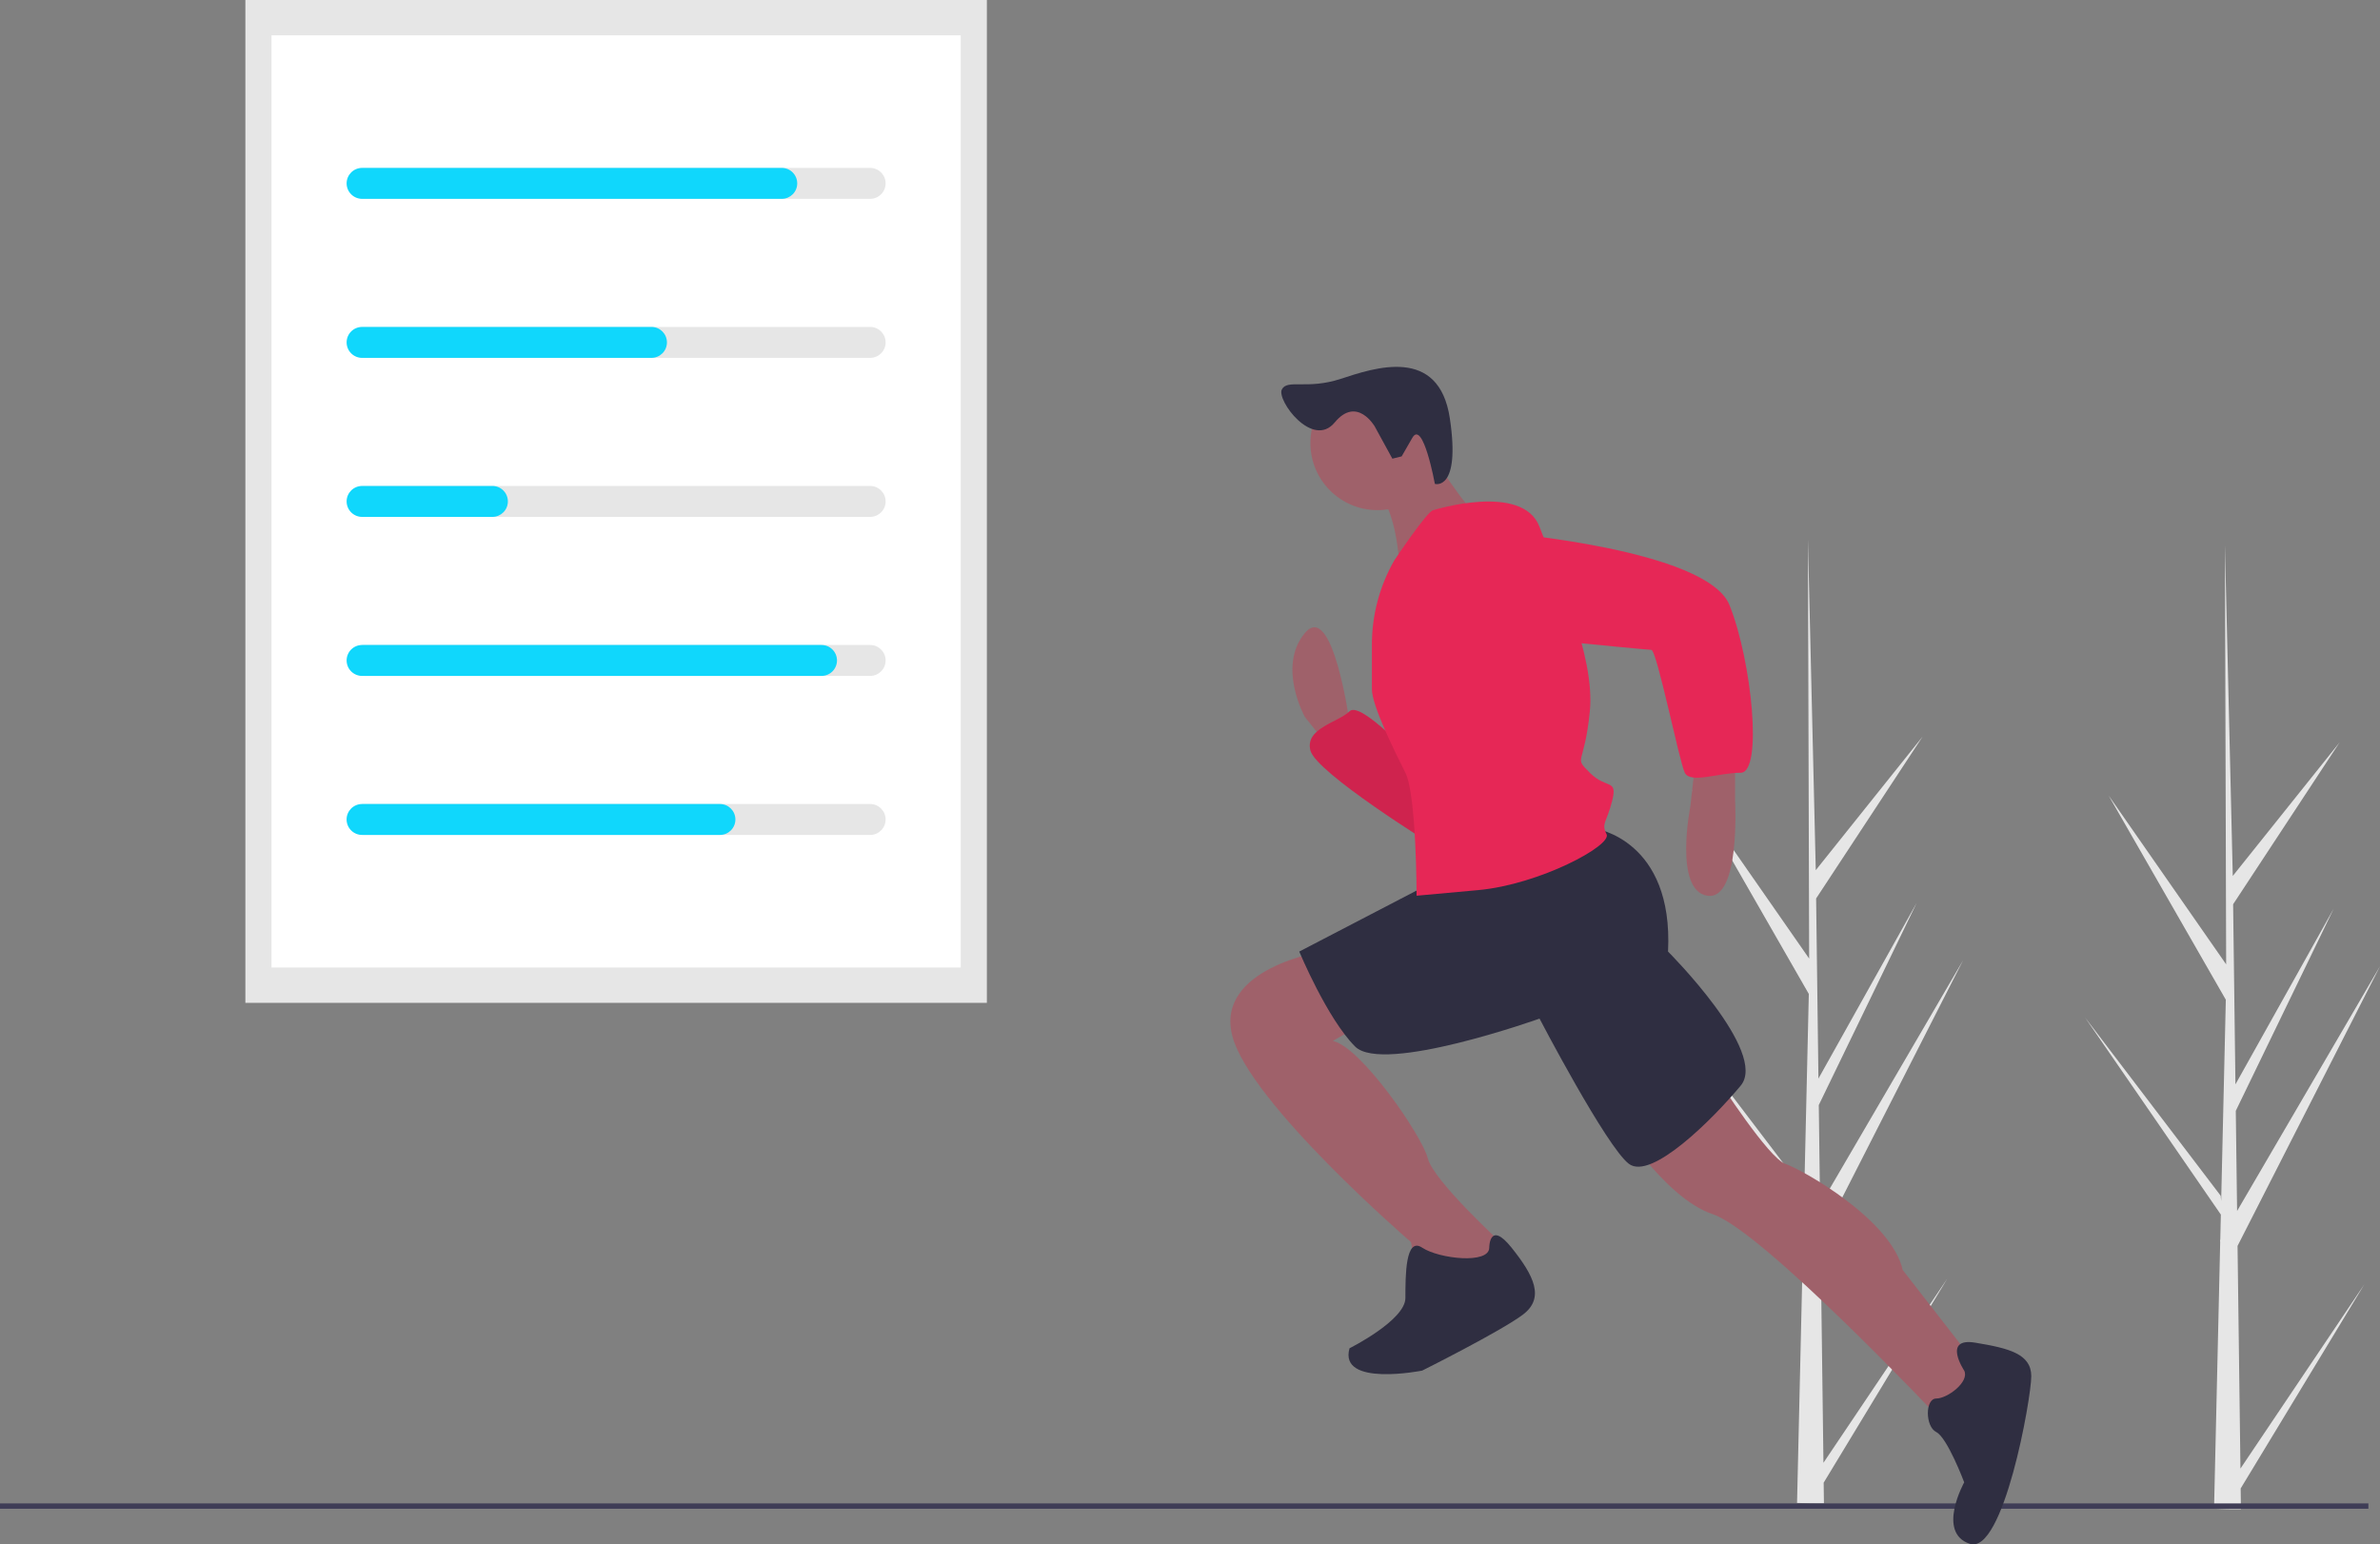
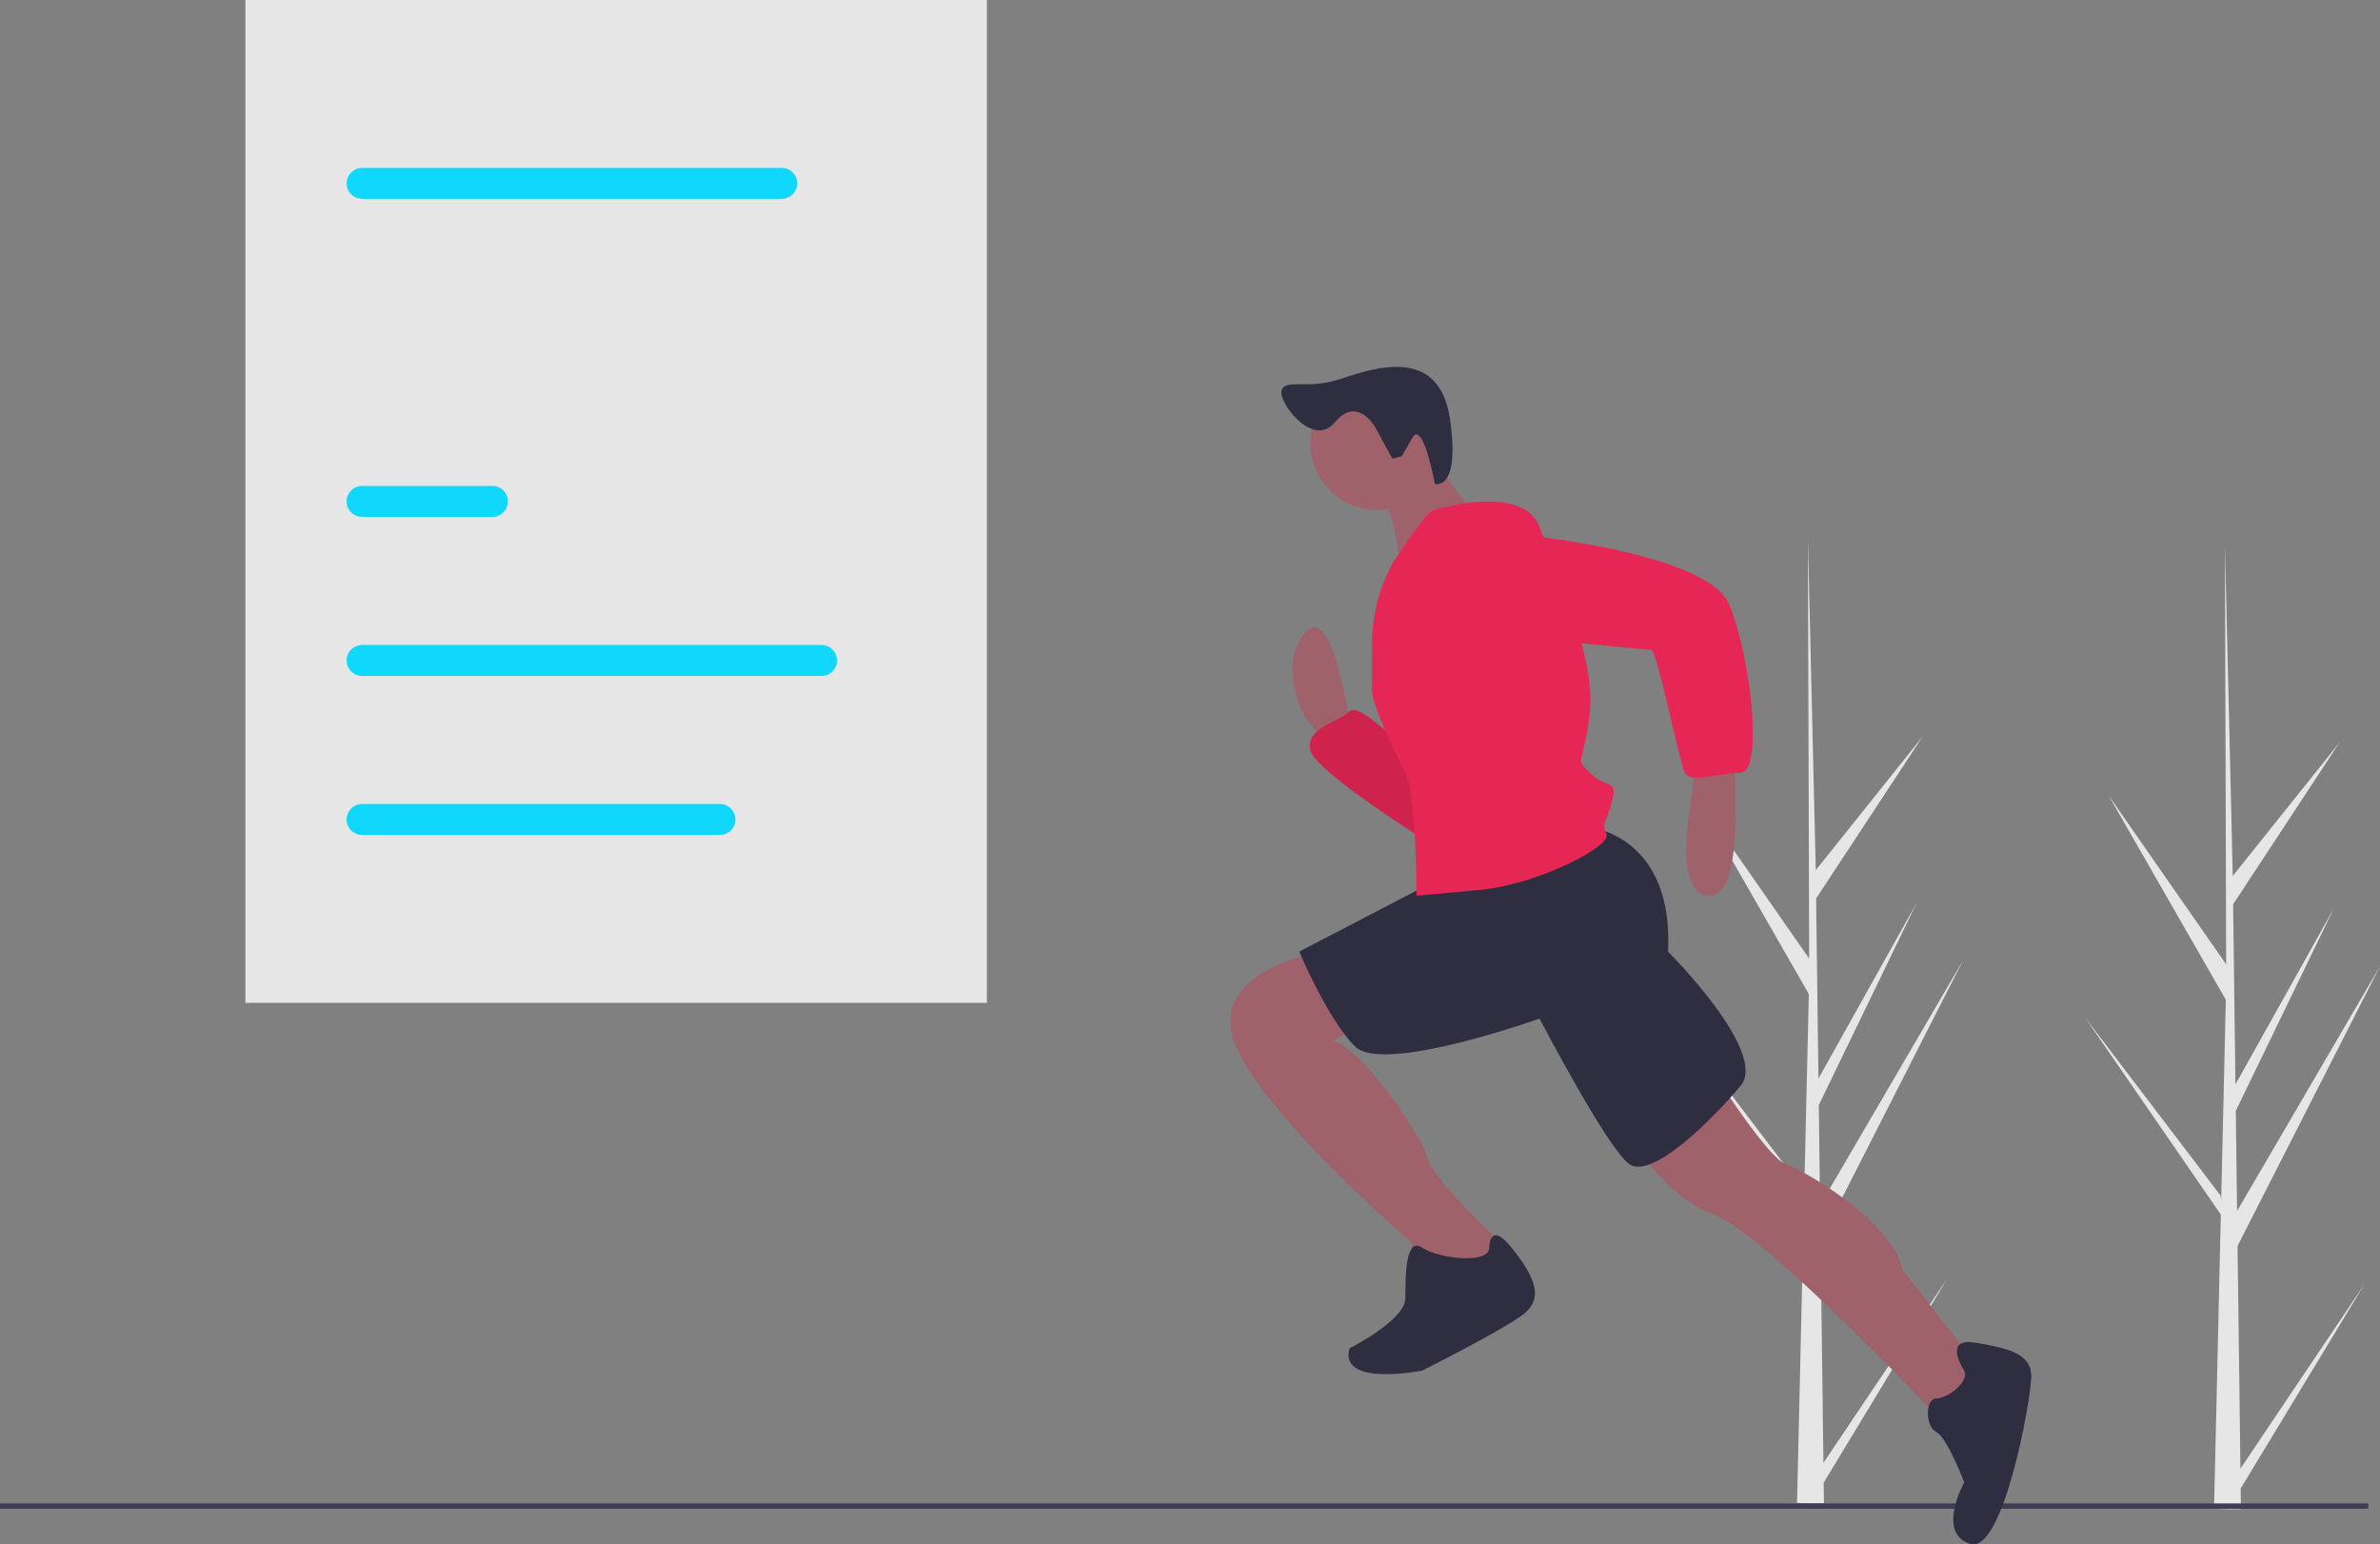
<svg xmlns="http://www.w3.org/2000/svg" id="Layer_1" version="1.1" viewBox="0 0 892.35 579.11">
  <rect x="0" y="0" width="892.35" height="579.11" fill="#808080" stroke="none" />
  <defs>
    <style>
      .st0 {
        isolation: isolate;
        opacity: .1;
      }

      .st1 {
        fill: #2f2e41;
      }

      .st2 {
        fill: #e6e6e6;
      }

      .st3 {
        fill: #3f3d56;
      }

      .st4 {
        fill: #9f616a;
      }

      .st5 {
        fill: #e62756;
      }

      .st6 {
        fill: #fff;
      }

      .st7 {
        fill: #10d7fc;
      }
    </style>
  </defs>
  <path class="st2" d="M683.66,548.53l46.46-69.09-46.36,76.52.1,7.77c-3.39.03-6.75-.03-10.08-.17l2.3-99.93-.06-.77.09-.15.22-9.44-50.88-73.87,50.82,66.8.18,2,1.74-75.5-43.94-76.58,44.07,63.32-.46-156.42v-.52s.02.51.02.51l2.92,123.28,40.05-50.08-39.92,60.7.87,67.53,36.85-65.91-36.72,75.84.49,37.55,53.6-91.81-53.43,104.91,1.09,83.5Z" />
  <path class="st2" d="M840.01,550.7l46.46-69.09-46.36,76.52.1,7.77c-3.39.03-6.75-.03-10.08-.17l2.3-99.93-.06-.77.09-.15.22-9.44-50.88-73.87,50.82,66.8.18,2,1.74-75.5-43.94-76.58,44.07,63.32-.46-156.42v-.52s.02.51.02.51l2.92,123.28,40.05-50.08-39.92,60.7.87,67.53,36.85-65.91-36.72,75.84.49,37.55,53.6-91.81-53.43,104.91,1.09,83.5Z" />
  <rect class="st2" x="92" width="278.01" height="376.04" />
-   <rect class="st6" x="101.8" y="13.25" width="258.41" height="349.54" />
  <path class="st2" d="M326.24,74.56h-189.65c-3.2,0-5.79-2.61-5.79-5.81,0-3.19,2.59-5.78,5.79-5.79h189.65c3.2,0,5.8,2.59,5.81,5.79,0,3.2-2.59,5.8-5.79,5.81,0,0-.01,0-.02,0Z" />
  <path class="st2" d="M326.24,134.19h-189.65c-3.2,0-5.79-2.61-5.79-5.81,0-3.19,2.59-5.78,5.79-5.79h189.65c3.2,0,5.8,2.59,5.81,5.79s-2.59,5.8-5.79,5.81h-.02Z" />
  <path class="st2" d="M326.24,193.82h-189.65c-3.2,0-5.79-2.61-5.79-5.81,0-3.19,2.59-5.78,5.79-5.79h189.65c3.2,0,5.8,2.59,5.81,5.79s-2.59,5.8-5.79,5.81h-.02Z" />
  <path class="st2" d="M326.24,253.45h-189.65c-3.2,0-5.79-2.61-5.79-5.81,0-3.19,2.59-5.78,5.79-5.79h189.65c3.2,0,5.8,2.59,5.81,5.79s-2.59,5.8-5.79,5.81h-.02Z" />
  <path class="st2" d="M326.24,313.08h-189.65c-3.2,0-5.79-2.61-5.79-5.81,0-3.19,2.59-5.78,5.79-5.79h189.65c3.2,0,5.8,2.59,5.81,5.79s-2.59,5.8-5.79,5.81h-.02Z" />
  <path class="st7" d="M293.12,74.56h-157.35c-3.2,0-5.8-2.59-5.81-5.79,0-3.2,2.59-5.8,5.79-5.81,0,0,.01,0,.02,0h157.35c3.2,0,5.79,2.61,5.79,5.81,0,3.19-2.59,5.78-5.79,5.79Z" />
-   <path class="st7" d="M244.25,134.19h-108.49c-3.2,0-5.8-2.6-5.8-5.8s2.6-5.8,5.8-5.8h108.49c3.2,0,5.8,2.59,5.81,5.79s-2.59,5.8-5.79,5.81h-.02Z" />
  <path class="st7" d="M184.63,193.82h-48.86c-3.2,0-5.8-2.59-5.81-5.79s2.59-5.8,5.79-5.81h48.88c3.2,0,5.79,2.61,5.79,5.81,0,3.19-2.59,5.78-5.79,5.79Z" />
  <path class="st7" d="M308.02,253.45h-172.26c-3.2,0-5.8-2.6-5.8-5.8s2.6-5.8,5.8-5.8h172.26c3.2,0,5.8,2.6,5.8,5.8s-2.6,5.8-5.8,5.8h0Z" />
  <path class="st7" d="M269.93,313.08h-134.17c-3.2,0-5.8-2.59-5.81-5.79s2.59-5.8,5.79-5.81h134.18c3.2,0,5.8,2.59,5.81,5.79s-2.59,5.8-5.79,5.81h-.02Z" />
  <rect class="st3" y="563.74" width="888" height="2" />
  <path class="st4" d="M505.99,270.91s-6.29-46.09-16.76-33.52,0,31.43,0,31.43l8.38,10.48,8.38-6.29v-2.1Z" />
  <path class="st5" d="M531.13,285.57s-20.95-23.05-25.14-18.86-16.76,6.29-14.67,14.67,46.09,35.62,46.09,35.62l-6.29-31.43Z" />
  <path class="st4" d="M650.55,283.48v16.76s2.1,37.71-10.48,35.62-6.29-33.52-6.29-33.52l2.1-18.86h14.67Z" />
  <path class="st4" d="M644.27,405s18.86,29.33,25.14,31.43,39.81,20.95,44,39.81l29.33,37.71-14.67,18.86s-67.05-71.24-85.9-77.52-37.71-37.71-37.71-37.71l39.81-12.57Z" />
  <path class="st4" d="M495.51,356.81s-39.81,6.29-33.52,31.43,67.05,77.52,67.05,77.52l2.1,12.57,23.05,4.19,10.48-10.48-2.1-6.29s-25.14-23.05-27.24-31.43-25.14-41.9-35.62-44l14.67-8.38-18.86-25.14Z" />
  <path class="st1" d="M736.46,513.95s-8.38-12.57,4.19-10.48,20.95,4.19,20.95,12.57-10.48,67.05-23.05,62.85-2.1-23.05-2.1-23.05c0,0-6.29-16.76-10.48-18.86s-4.19-12.57,0-12.57,12.57-6.29,10.48-10.48Z" />
  <path class="st1" d="M558.37,467.85s0-10.48,8.38,0,12.57,18.86,4.19,25.14-37.71,20.95-37.71,20.95c0,0-31.43,6.29-27.24-8.38,0,0,20.95-10.48,20.95-18.86s0-23.05,6.29-18.86,25.14,6.29,25.14,0Z" />
  <path class="st1" d="M598.17,310.72s29.33,4.19,27.24,46.09c0,0,37.71,37.71,27.24,50.28s-33.52,35.62-41.9,29.33-33.52-54.47-33.52-54.47c0,0-58.66,20.95-69.14,10.48s-20.95-35.62-20.95-35.62l52.38-27.24,58.66-18.86Z" />
  <circle class="st4" cx="516.46" cy="166.15" r="25.14" />
  <path class="st4" d="M535.32,168.24s14.67,23.05,18.86,25.14-29.33,23.05-29.33,23.05c0,0,0-27.24-10.48-33.52l20.95-14.67Z" />
  <path class="st0" d="M531.13,285.6s-20.95-23.05-25.14-18.86-16.76,6.29-14.67,14.67,46.09,35.62,46.09,35.62l-6.29-31.43Z" />
  <path class="st5" d="M537.42,191.29s33.52-10.48,39.81,6.29,20.95,48.19,18.86,69.14-6.29,16.76,0,23.05,10.48,2.1,8.38,10.48-4.19,8.38-2.1,12.57-25.14,18.86-48.19,20.95l-23.05,2.1s0-37.71-4.19-46.09-12.57-25.14-12.57-31.43v-16.63c0-11.07,2.89-21.95,8.38-31.56h0s12.57-18.86,14.67-18.86Z" />
  <path class="st5" d="M562.56,199.67s77.52,6.29,85.9,27.24,12.57,62.85,4.19,62.85-18.86,4.19-20.95,0-10.48-46.09-12.57-46.09-64.95-6.29-64.95-6.29c0,0-27.24-33.52,8.38-37.71Z" />
  <path class="st1" d="M515.45,159.92s-6.67-11.59-15.01-1.52-21.91-8.44-19.82-12.39,9.44.18,22.04-3.94,36.88-12.51,40.95,14.87-5.62,24.51-5.62,24.51c0,0-4.44-24.26-8.45-17.29l-4.01,6.97-3.48.86-6.6-12.06Z" />
</svg>